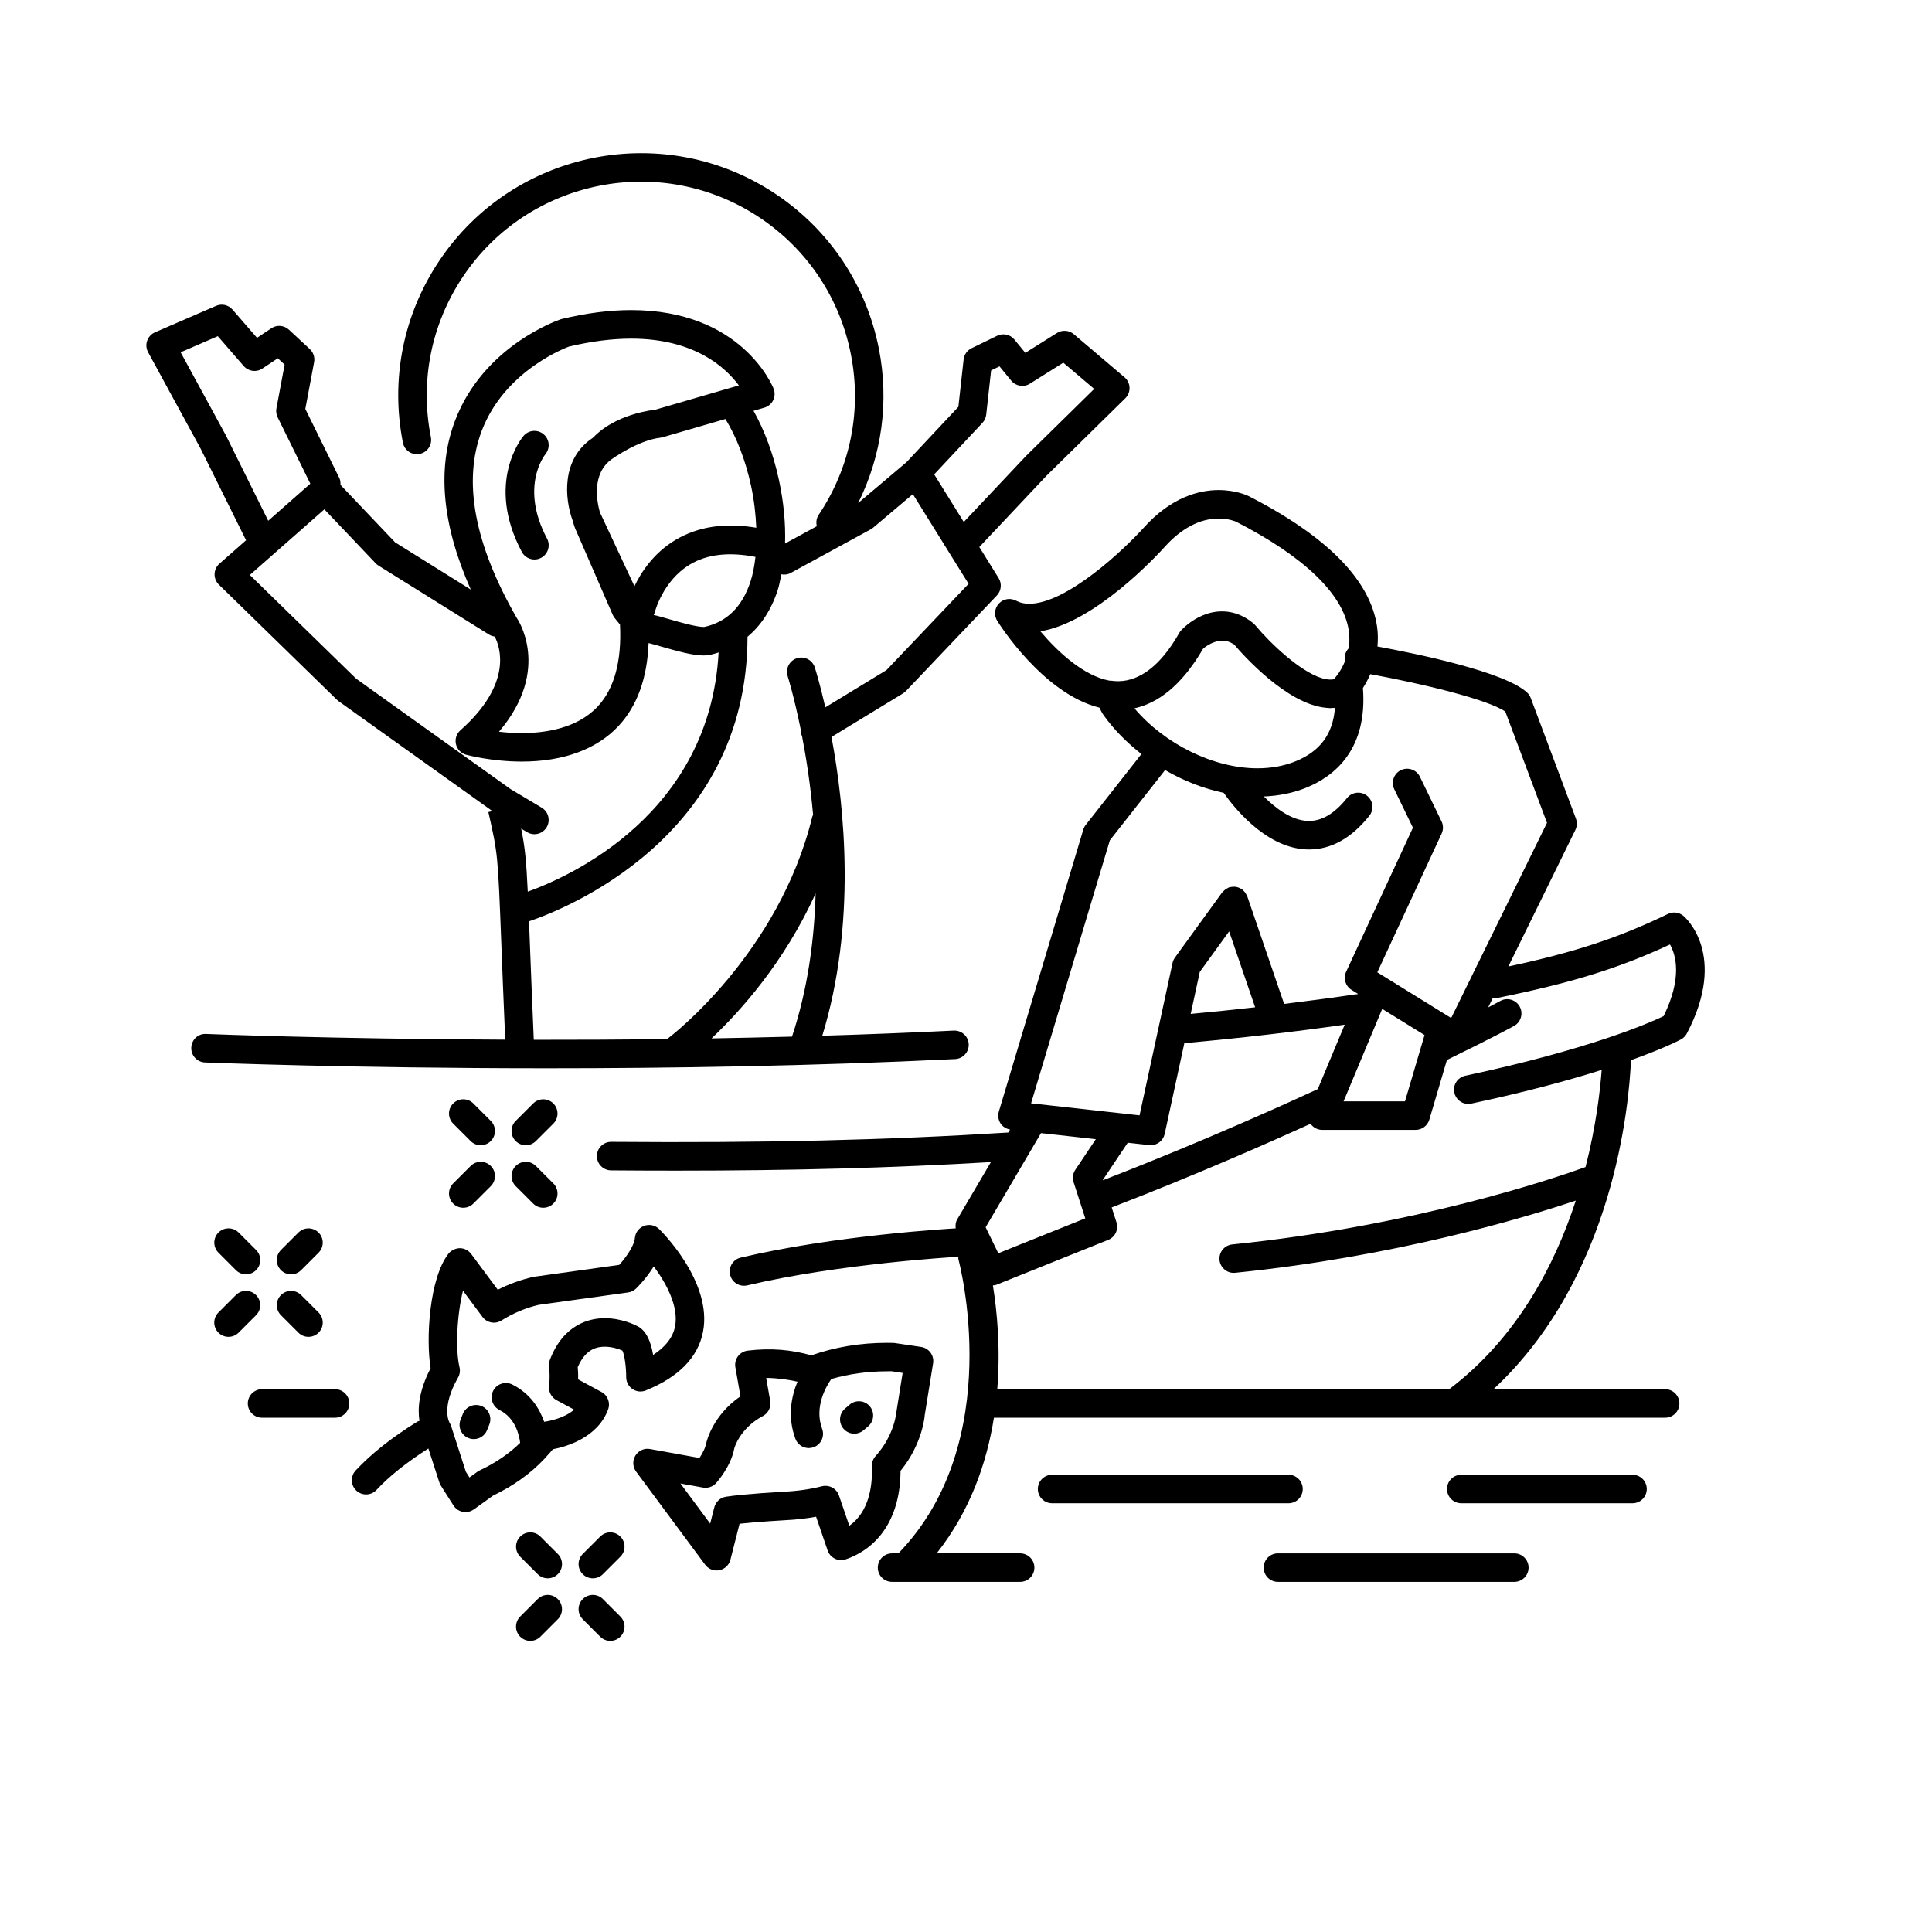
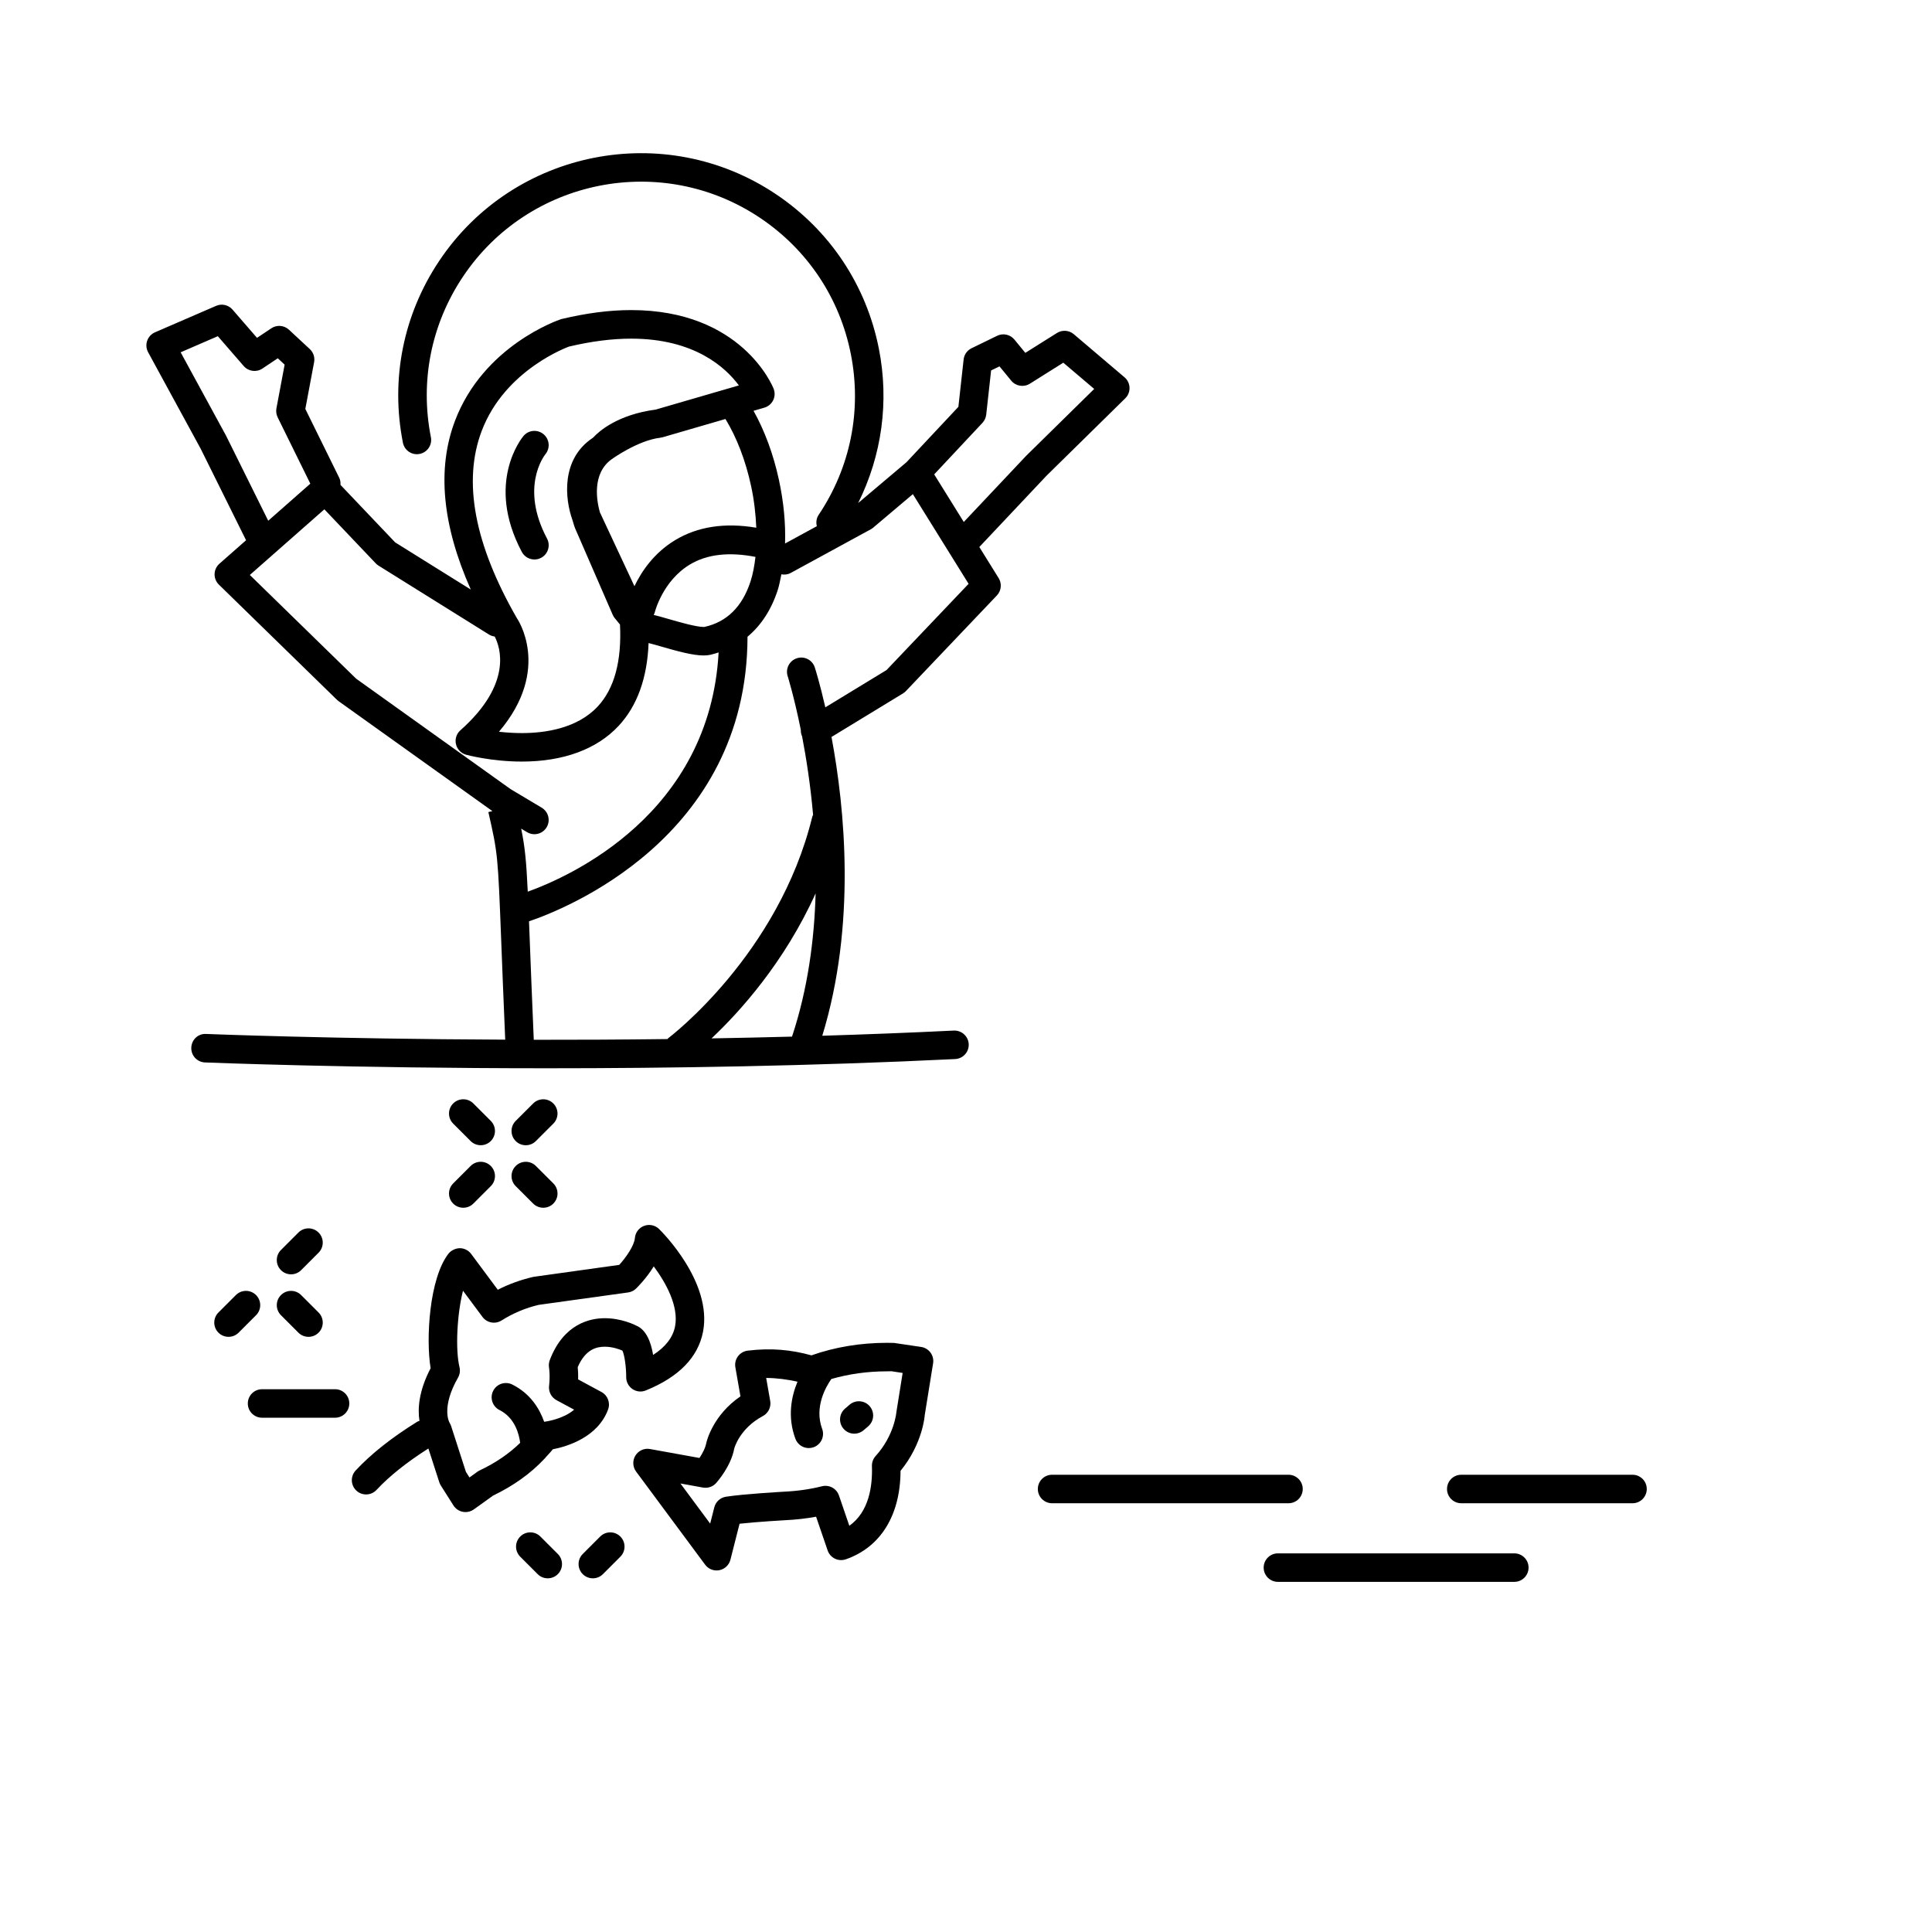
<svg xmlns="http://www.w3.org/2000/svg" fill="#000000" width="800px" height="800px" version="1.1" viewBox="144 144 512 512">
  <g>
    <path d="m221.13 481.71c0.965 0 1.934-0.367 2.672-1.105l4.621-4.625c1.477-1.477 1.477-3.871 0-5.344-1.477-1.477-3.867-1.477-5.344 0l-4.621 4.625c-1.477 1.477-1.477 3.871 0 5.344 0.738 0.734 1.707 1.105 2.672 1.105z" />
    <path d="m201.89 497.17c0.738 0.738 1.703 1.105 2.672 1.105 0.965 0 1.934-0.367 2.672-1.105l4.621-4.621c1.477-1.477 1.477-3.867 0-5.344-1.477-1.477-3.867-1.477-5.344 0l-4.621 4.621c-1.477 1.477-1.477 3.871 0 5.344z" />
-     <path d="m206.52 480.6c0.738 0.738 1.703 1.105 2.672 1.105 0.965 0 1.934-0.367 2.672-1.105 1.477-1.473 1.477-3.867 0-5.344l-4.621-4.625c-1.477-1.477-3.867-1.477-5.344 0-1.477 1.473-1.477 3.867 0 5.344z" />
    <path d="m218.46 492.55 4.621 4.621c0.738 0.738 1.703 1.105 2.672 1.105 0.965 0 1.934-0.367 2.672-1.105 1.477-1.477 1.477-3.867 0-5.344l-4.621-4.621c-1.477-1.477-3.867-1.477-5.344 0-1.477 1.477-1.477 3.867 0 5.344z" />
    <path d="m308.4 551.2c-1.477-1.477-3.867-1.477-5.344 0l-4.621 4.621c-1.477 1.477-1.477 3.867 0 5.344 0.738 0.738 1.703 1.105 2.672 1.105 0.965 0 1.934-0.367 2.672-1.105l4.621-4.621c1.477-1.477 1.477-3.867 0-5.344z" />
-     <path d="m286.48 567.77-4.621 4.625c-1.477 1.477-1.477 3.871 0 5.344 0.738 0.738 1.703 1.105 2.672 1.105 0.965 0 1.934-0.367 2.672-1.105l4.621-4.625c1.477-1.477 1.477-3.871 0-5.344-1.477-1.477-3.867-1.477-5.344 0z" />
    <path d="m291.83 555.82-4.621-4.621c-1.477-1.477-3.867-1.477-5.344 0-1.477 1.477-1.477 3.867 0 5.344l4.621 4.621c0.738 0.738 1.703 1.105 2.672 1.105 0.965 0 1.934-0.367 2.672-1.105 1.477-1.477 1.477-3.867 0-5.344z" />
-     <path d="m303.78 567.77c-1.477-1.477-3.867-1.477-5.344 0-1.477 1.473-1.477 3.867 0 5.344l4.621 4.625c0.738 0.738 1.703 1.105 2.672 1.105 0.965 0 1.934-0.367 2.672-1.105 1.477-1.473 1.477-3.867 0-5.344z" />
    <path d="m283.34 447.5c0.965 0 1.934-0.367 2.672-1.105l4.625-4.621c1.477-1.473 1.477-3.867 0-5.344-1.477-1.477-3.867-1.477-5.344 0l-4.625 4.621c-1.477 1.473-1.477 3.867 0 5.344 0.738 0.738 1.707 1.105 2.672 1.105z" />
    <path d="m264.1 462.96c0.738 0.738 1.703 1.105 2.672 1.105 0.965 0 1.934-0.367 2.672-1.105l4.621-4.621c1.477-1.477 1.477-3.867 0-5.344-1.477-1.477-3.867-1.477-5.344 0l-4.621 4.621c-1.477 1.477-1.477 3.871 0 5.344z" />
    <path d="m268.72 446.39c0.738 0.738 1.703 1.105 2.672 1.105 0.965 0 1.934-0.367 2.672-1.105 1.477-1.477 1.477-3.867 0-5.344l-4.621-4.621c-1.477-1.477-3.867-1.477-5.344 0-1.477 1.477-1.477 3.867 0 5.344z" />
    <path d="m280.67 458.34 4.625 4.621c0.738 0.738 1.703 1.105 2.672 1.105 0.965 0 1.934-0.367 2.672-1.105 1.477-1.477 1.477-3.871 0-5.344l-4.625-4.621c-1.477-1.477-3.867-1.477-5.344 0-1.477 1.477-1.477 3.871 0 5.344z" />
    <path d="m397.13 424.66c2.086-0.102 3.691-1.875 3.59-3.957-0.102-2.082-1.871-3.672-3.957-3.59-11.691 0.574-23.355 1.02-34.848 1.371 9.02-29.453 5.988-60.227 2.441-79.18l18.945-11.539c0.281-0.172 0.543-0.383 0.773-0.621l24.105-25.34c1.188-1.246 1.379-3.141 0.473-4.602l-5.121-8.238 17.789-18.875 20.891-20.535c0.754-0.742 1.168-1.77 1.125-2.832-0.035-1.055-0.516-2.051-1.328-2.738l-13.445-11.422c-1.246-1.066-3.055-1.191-4.453-0.32l-8.391 5.269-2.891-3.523c-1.105-1.348-2.992-1.77-4.574-1l-6.781 3.301c-1.168 0.566-1.961 1.691-2.102 2.981l-1.387 12.547-13.77 14.691-12.789 10.801c6.266-12.621 8.262-26.855 5.484-40.91-3.332-16.848-13.02-31.387-27.285-40.945-29.453-19.727-69.461-11.82-89.188 17.625-9.559 14.262-12.988 31.395-9.66 48.242 0.406 2.051 2.402 3.387 4.441 2.973 2.047-0.406 3.379-2.391 2.973-4.441-2.938-14.867 0.09-29.984 8.523-42.57 17.406-25.988 52.707-32.969 78.699-15.555 12.586 8.434 21.141 21.266 24.074 36.129 2.938 14.867-0.09 29.984-8.523 42.57-0.621 0.926-0.746 2.019-0.492 3.019l-8.422 4.59c0.168-5.258-0.336-10.934-1.641-16.934-1.469-6.777-3.773-12.969-6.711-18.234l2.863-0.832c1.02-0.297 1.871-1.012 2.34-1.969 0.469-0.953 0.508-2.062 0.117-3.055-0.336-0.852-8.598-20.836-37.754-20.836-5.648 0-11.777 0.773-18.539 2.394-0.836 0.277-20.559 7.031-28.121 26.887-4.856 12.746-3.418 27.727 4.16 44.781l-20.043-12.5-14.488-15.238c0.035-0.629-0.027-1.266-0.328-1.871l-8.988-18.254 2.328-12.402c0.238-1.273-0.195-2.582-1.145-3.465l-5.527-5.133c-1.285-1.188-3.211-1.344-4.668-0.371l-3.789 2.531-6.496-7.488c-1.078-1.246-2.848-1.652-4.356-0.988l-16.188 7.012c-0.973 0.422-1.723 1.234-2.07 2.234-0.352 1.008-0.258 2.109 0.25 3.043l13.941 25.598 12.016 24.227-7.062 6.219c-0.789 0.695-1.254 1.688-1.281 2.742-0.023 1.051 0.387 2.066 1.141 2.801l31.297 30.527c0.137 0.137 0.285 0.258 0.441 0.367l40.75 29.125-1.074 0.254c2.516 11.121 2.516 11.121 3.426 34.641 0.25 6.504 0.578 14.906 1.039 25.672-46.277-0.188-78.703-1.492-79.262-1.512-2.144-0.129-3.848 1.539-3.93 3.621-0.086 2.082 1.535 3.844 3.621 3.93 0.605 0.023 38.328 1.543 90.629 1.543 32.277 0.004 70.113-0.574 108.18-2.441zm-64.562-5.477c7.457-7.023 19.293-20.105 27.578-38.426-0.332 12.289-2.074 25.355-6.254 37.957-7.203 0.191-14.328 0.348-21.324 0.469zm71.789-163.12c0.559-0.594 0.906-1.355 1-2.168l1.297-11.723 2.223-1.082 3.109 3.793c1.207 1.465 3.312 1.812 4.934 0.805l8.867-5.57 8.188 6.953-18.043 17.734-16.52 17.523-7.84-12.613zm-73.676 54.074-0.211 0.012c-1.992 0-6.445-1.285-9.391-2.137-1.719-0.496-3.207-0.918-3.848-1.039 0.105-0.227 0.234-0.441 0.289-0.695 0.02-0.082 2.074-8.309 9.301-12.668 4.602-2.777 10.48-3.371 17.387-2.027-0.273 2.328-0.672 4.543-1.312 6.512-2.18 6.703-6.305 10.762-12.215 12.043zm12.348-37.422c0.84 3.875 1.242 7.582 1.395 11.137-8.297-1.402-15.52-0.324-21.5 3.285-5.727 3.453-8.98 8.438-10.789 12.215l-9.168-19.605c-0.82-2.945-2.172-10.207 3.098-14.02 0.012-0.004 0.016-0.016 0.023-0.02 0.07-0.051 6.945-5.004 12.863-5.699 0.027-0.004 0.051-0.012 0.082-0.016 0.203-0.023 0.398-0.062 0.594-0.121l16.625-4.832c2.988 4.891 5.316 10.945 6.777 17.676zm-71.387-14.477c6.219-16.449 23.211-22.395 23.152-22.395v0.004c5.871-1.395 11.414-2.102 16.477-2.102 16.773 0 25.027 7.644 28.539 12.395l-2.984 0.867h-0.008l-15.855 4.609-3.156 0.918c-0.016 0.004-0.035 0.008-0.051 0.012-10.129 1.34-15.059 5.805-16.453 7.305-0.09 0.07-0.16 0.148-0.246 0.215-8.406 5.582-7.398 16.098-5.328 21.82 0.316 1.148 0.598 1.91 0.66 2.07l9.984 22.965c0.137 0.316 0.316 0.609 0.531 0.875 0.527 0.652 0.984 1.207 1.402 1.715 0.48 9.648-1.484 16.973-5.906 21.715-5.434 5.824-13.93 7.047-20.102 7.047h-0.004c-2.191 0-4.254-0.148-6.062-0.355 14.164-16.66 4.75-30.129 4.731-30.129-11.23-19.543-14.367-36.211-9.32-49.551zm-67.738 1.219-12.031-22.094 9.852-4.269 6.863 7.91c1.242 1.434 3.371 1.73 4.953 0.664l4.078-2.723 1.812 1.684-2.176 11.59c-0.148 0.801-0.035 1.633 0.324 2.367l8.66 17.59-11.156 9.824zm6.305 36.914 19.75-17.395 13.617 14.32c0.219 0.23 0.469 0.434 0.738 0.602l29.277 18.262c0.477 0.297 0.988 0.457 1.512 0.523 1.41 2.715 4.894 12.453-9.094 24.852-1.039 0.922-1.488 2.332-1.172 3.684s1.344 2.422 2.68 2.789c0.27 0.074 6.707 1.816 14.781 1.816h0.004c11 0 19.863-3.266 25.629-9.449 4.957-5.316 7.594-12.707 7.953-21.957 0.801 0.191 1.844 0.488 3.102 0.852 4.773 1.379 8.652 2.434 11.488 2.434 0.656 0 1.238-0.055 1.777-0.176 0.758-0.164 1.473-0.398 2.191-0.625-2.34 42.84-39.398 59.379-50.578 63.398-0.391-8.312-0.762-11.84-1.742-16.703l1.562 0.938c0.609 0.367 1.277 0.539 1.941 0.539 1.285 0 2.535-0.656 3.242-1.836 1.074-1.789 0.492-4.109-1.297-5.184l-8.277-4.945-40.914-29.258zm74.195 97.191c-0.078-1.973-0.145-3.734-0.211-5.406 8.848-2.973 57.805-21.902 57.906-75.414 3.559-2.973 6.281-7.082 7.988-12.309 0.434-1.328 0.691-2.797 0.988-4.234 0.812 0.145 1.672 0.078 2.449-0.348l21.258-11.59c0.223-0.121 0.434-0.27 0.629-0.434l10.508-8.875 14.77 23.766-21.75 22.859-16.215 9.875c-1.41-6.164-2.606-10-2.785-10.562-0.633-1.988-2.762-3.098-4.746-2.449-1.988 0.633-3.086 2.762-2.449 4.746 0.051 0.164 1.734 5.559 3.488 14.266-0.02 0.574 0.082 1.137 0.332 1.684 1.117 5.805 2.219 12.91 2.918 20.828-0.059 0.152-0.168 0.273-0.207 0.438-8.914 36.555-37.844 58.469-38.137 58.688-0.102 0.074-0.148 0.188-0.242 0.27-12.371 0.152-24.258 0.207-35.441 0.191-0.469-10.93-0.797-19.418-1.051-25.988z" />
    <path d="m213.45 519.71h19.344c2.086 0 3.777-1.691 3.777-3.777 0-2.086-1.691-3.777-3.777-3.777h-19.344c-2.086 0-3.777 1.691-3.777 3.777-0.004 2.082 1.691 3.777 3.777 3.777z" />
    <path d="m285.63 292.27c0.598 0 1.203-0.141 1.77-0.441 1.844-0.98 2.543-3.266 1.566-5.109-7.215-13.605-0.746-21.941-0.43-22.344 1.32-1.594 1.113-3.961-0.477-5.297-1.602-1.348-3.984-1.141-5.324 0.453-0.422 0.496-10.168 12.406-0.449 30.73 0.684 1.277 1.992 2.008 3.344 2.008z" />
-     <path d="m413.29 303.2c-1.512-0.828-3.375-0.523-4.555 0.723-1.18 1.246-1.371 3.129-0.465 4.59 0.539 0.871 12.191 19.328 27.09 23.02 0.324 0.656 0.625 1.32 1.074 1.949 2.762 3.891 6.227 7.34 10.055 10.344l-14.754 18.777c-0.293 0.371-0.512 0.797-0.648 1.25l-22.383 74.719c-0.32 1.074-0.148 2.234 0.469 3.172 0.574 0.863 1.488 1.406 2.504 1.59l-0.465 0.793c-32.316 2.027-64.809 2.793-105.22 2.473h-0.031c-2.074 0-3.762 1.672-3.777 3.75-0.016 2.086 1.66 3.789 3.75 3.809 5.957 0.047 11.738 0.07 17.379 0.07 30.789 0 57.219-0.727 83.285-2.262l-8.934 15.195c-0.43 0.734-0.496 1.566-0.391 2.387-0.039 0-0.074-0.02-0.117-0.016-1.281 0.07-31.676 1.809-56.867 7.75-2.031 0.48-3.289 2.516-2.809 4.547 0.41 1.738 1.961 2.91 3.676 2.91 0.285 0 0.578-0.031 0.871-0.102 24.527-5.785 55.242-7.539 55.551-7.559 0.133-0.008 0.238-0.074 0.367-0.094 0.016 0.27-0.016 0.531 0.059 0.801 0.137 0.484 12.879 48.137-15.918 77.867h-1.684c-2.086 0-3.777 1.691-3.777 3.777 0 2.086 1.691 3.777 3.777 3.777h33.945c2.086 0 3.777-1.691 3.777-3.777 0-2.086-1.691-3.777-3.777-3.777h-22.125c8.902-11.258 13.277-23.992 15.18-35.945h177.88c2.086 0 3.777-1.691 3.777-3.777 0-2.086-1.691-3.777-3.777-3.777h-45.496c31.988-29.758 35.949-75.551 36.438-87.207 8.914-3.176 12.949-5.336 13.27-5.512 0.656-0.355 1.188-0.898 1.535-1.559 10.941-20.812-0.418-30.754-0.906-31.164-1.137-0.961-2.734-1.164-4.082-0.516-13.07 6.324-24.629 10.148-42.32 13.938l17.77-36.199c0.457-0.934 0.512-2.016 0.145-2.992l-11.977-31.965c-0.203-0.543-0.527-1.031-0.953-1.434-5.867-5.5-29.125-10.285-39.668-12.223 0.141-1.625 0.172-3.32-0.086-5.16-1.746-12.355-13.188-24.016-34.055-34.695-0.332-0.164-3.379-1.598-7.938-1.598-5.004 0-12.531 1.75-19.949 10.07-5.039 5.582-20.297 20.066-30.273 20.066-1.332-0.004-2.453-0.266-3.441-0.805zm41.359 23.156c0.465-0.418 0.926-0.863 1.383-1.324 0.398-0.402 0.793-0.824 1.188-1.262 0.379-0.422 0.754-0.848 1.125-1.305 0.484-0.594 0.957-1.227 1.426-1.875 0.281-0.391 0.57-0.758 0.848-1.164 0.742-1.09 1.469-2.231 2.176-3.457 0.008-0.012 0.012-0.02 0.02-0.031 0.953-0.891 4.609-3.426 7.867-1.355 0.129 0.086 0.258 0.121 0.391 0.223 2.273 2.684 13.969 15.855 24.375 16.77 0.18 0.016 0.355 0.031 0.531 0.043 0.195 0.008 0.395 0.047 0.59 0.047 0.188 0 0.359-0.047 0.543-0.055 0.219-0.008 0.445 0.016 0.664-0.004-0.547 6.988-3.984 11.559-10.555 14.191-3 1.199-6.363 1.812-9.984 1.812-11.621 0-24.578-6.414-32.605-15.898 3.231-0.711 6.285-2.258 9.156-4.625 0.281-0.242 0.574-0.477 0.863-0.73zm-34.773 117.93 14.523 1.609-5.434 8.121c-0.641 0.961-0.809 2.164-0.457 3.258l3.098 9.598-23.047 9.258-3.356-6.894zm49.855-53.453 6.894 20.109c-5.496 0.617-11.129 1.199-17.082 1.754l2.41-11.129zm-11.832 29.449c0.176 0.027 0.34 0.098 0.523 0.098 0.117 0 0.234-0.004 0.348-0.016 15.02-1.379 28.047-2.898 41.59-4.816l-7.137 17.07c-6.703 3.109-30.316 13.887-56.941 24.156l-0.023-0.074 6.598-9.867 5.684 0.629c0.141 0.016 0.281 0.023 0.418 0.023 1.758 0 3.312-1.227 3.691-2.981zm58.438 15.586h-16.277l10.242-24.504 11.215 6.934zm23.84-27.273c20.035-4.035 32.594-7.879 46.387-14.297 1.57 2.801 3.301 8.859-1.699 18.992-3.93 1.879-19.75 8.797-52.551 15.789-2.043 0.434-3.344 2.441-2.906 4.481 0.379 1.777 1.945 2.992 3.691 2.992 0.262 0 0.527-0.027 0.793-0.082 14.703-3.133 26.059-6.242 34.57-8.934-0.414 5.519-1.492 14.859-4.277 25.742-8.41 3.039-45.406 15.617-93.621 20.508-2.078 0.211-3.59 2.062-3.379 4.141 0.195 1.945 1.836 3.398 3.754 3.398 0.129 0 0.254-0.004 0.387-0.02 42.289-4.285 76.148-14.41 90.277-19.137-5.606 17.199-15.617 36.422-33.543 49.98h-119.77c0.887-11.004-0.082-20.824-1.164-27.496 0.328-0.039 0.656-0.059 0.977-0.191l29.582-11.879c1.844-0.738 2.797-2.777 2.188-4.664l-1.27-3.934c22.289-8.582 42.5-17.531 52.707-22.168 0.707 1 1.84 1.613 3.07 1.613h24.781c1.676 0 3.152-1.102 3.625-2.711l4.664-15.824c12.547-6.106 17.598-8.906 17.812-9.023 1.824-1.02 2.473-3.32 1.457-5.141-1.02-1.82-3.32-2.481-5.141-1.457-0.023 0.012-1.066 0.59-3.195 1.699l1.168-2.379c0.203-0.008 0.41 0.043 0.621 0zm2.746-76.016 11.047 29.48-25.391 51.723-19.578-12.109 17.047-36.766c0.477-1.027 0.469-2.215-0.027-3.238l-5.727-11.816c-0.906-1.879-3.16-2.656-5.047-1.75-1.879 0.91-2.66 3.172-1.75 5.047l4.945 10.203-17.703 38.18c-0.809 1.734-0.188 3.797 1.438 4.801l1.621 1-0.074 0.18c-0.117 0.004-0.227-0.035-0.344-0.02-6.438 0.945-12.715 1.773-19.07 2.551l-9.789-28.555c-0.043-0.125-0.141-0.215-0.195-0.332-0.105-0.234-0.23-0.449-0.387-0.66-0.156-0.211-0.324-0.391-0.52-0.562-0.098-0.086-0.152-0.203-0.258-0.281-0.086-0.062-0.191-0.074-0.281-0.129-0.23-0.141-0.469-0.242-0.723-0.328-0.215-0.074-0.422-0.141-0.645-0.172-0.242-0.039-0.48-0.035-0.73-0.023-0.258 0.012-0.496 0.039-0.746 0.102-0.105 0.027-0.211 0.004-0.316 0.043-0.125 0.043-0.211 0.137-0.328 0.191-0.234 0.109-0.449 0.23-0.664 0.387-0.207 0.156-0.387 0.324-0.559 0.516-0.09 0.098-0.207 0.152-0.285 0.262l-12.516 17.273c-0.309 0.422-0.523 0.906-0.633 1.418l-8.746 40.387-28.746-3.191 20.875-69.691 14.637-18.625c4.902 2.856 10.184 4.914 15.547 6.039 2.207 3.191 10.699 14.367 21.645 14.98 0.328 0.016 0.648 0.027 0.973 0.027 5.852 0 11.211-2.992 15.957-8.91 1.305-1.629 1.047-4.008-0.582-5.312-1.633-1.305-4.008-1.039-5.312 0.582-3.434 4.281-6.887 6.262-10.594 6.066-4.199-0.227-8.32-3.305-11.453-6.465 3.949-0.172 7.684-0.914 11.094-2.277 7.727-3.094 16.41-10.266 15.16-26.477 0.668-1.023 1.34-2.266 1.957-3.668 13.438 2.457 31.094 6.664 35.777 9.922zm-90.309-43.602c4.41-4.945 9.367-7.559 14.328-7.559 2.727 0 4.539 0.797 4.547 0.797l-0.004-0.004c18.168 9.297 28.527 19.285 29.949 28.887 0.254 1.703 0.199 3.277-0.031 4.711-0.465 0.516-0.84 1.113-0.965 1.852-0.082 0.492-0.055 0.98 0.047 1.441-0.641 1.625-1.434 2.91-2.106 3.824-0.016 0.02-0.039 0.035-0.055 0.055-0.305 0.414-0.586 0.754-0.805 1.012-0.297 0.07-0.609 0.102-0.957 0.102-0.719 0-1.5-0.137-2.32-0.391-5.75-1.773-13.551-9.164-17.621-14.051l-0.004-0.004c-0.156-0.184-0.328-0.355-0.516-0.508-0.633-0.516-1.281-0.969-1.945-1.359-1.988-1.168-4.106-1.758-6.316-1.758-3.82 0-6.926 1.777-8.832 3.234-1.145 0.875-1.855 1.637-2.031 1.832-0.188 0.207-0.352 0.434-0.488 0.676-0.664 1.176-1.34 2.266-2.031 3.277-0.027 0.039-0.055 0.074-0.082 0.113-4.859 7.062-10.359 10.086-15.934 9.234-0.133-0.02-0.266 0-0.398-0.004-6.828-1.254-13.641-7.527-18.332-13.082 14.461-2.316 30.941-20.156 32.902-22.328z" />
    <path d="m311.6 512.11c1.047 0.711 2.375 0.852 3.539 0.375 8.73-3.535 13.832-8.754 15.16-15.508 2.598-13.219-11.062-26.715-11.645-27.281-1.047-1.023-2.594-1.344-3.957-0.832-1.371 0.508-2.32 1.762-2.445 3.219-0.176 2.027-2.312 5.098-4.144 7.121l-22.758 3.176c-3.387 0.789-6.5 1.914-9.43 3.418l-7.055-9.492c-0.707-0.949-1.816-1.512-2.996-1.523-1.039 0.004-2.301 0.535-3.027 1.465-5.078 6.562-6.008 22.574-4.723 30.344-3.176 6.082-3.453 10.785-2.953 13.953-0.18 0.074-0.371 0.094-0.543 0.199-6.746 4.172-12.254 8.527-16.367 12.945-1.422 1.527-1.34 3.918 0.188 5.34 0.727 0.68 1.652 1.012 2.574 1.012 1.012 0 2.023-0.402 2.766-1.203 3.434-3.684 8.078-7.371 13.742-10.969l2.891 8.945c0.098 0.301 0.234 0.59 0.402 0.859l3.348 5.281c0.555 0.879 1.449 1.492 2.473 1.691 0.238 0.047 0.48 0.07 0.723 0.07 0.785 0 1.559-0.242 2.203-0.707l5.094-3.656c5.469-2.625 9.965-5.883 13.527-9.664 0.184-0.16 0.328-0.348 0.477-0.539 0.621-0.688 1.277-1.352 1.836-2.074 3.652-0.707 11.895-3.098 14.648-10.547 0.652-1.766-0.094-3.738-1.75-4.633l-6.191-3.34c0.035-1.371-0.031-2.481-0.105-3.254 2.106-4.824 5.078-5.406 7.172-5.406 2.012 0 3.805 0.656 4.668 1.027 0.543 1.078 1.02 4.32 1.004 7.039-0.008 1.258 0.613 2.438 1.656 3.148zm-7.328-18.773c-3.871 0-10.914 1.445-14.582 11.121-0.238 0.629-0.301 1.336-0.188 2 0.004 0.02 0.328 1.973 0.008 4.852-0.168 1.531 0.609 3.008 1.961 3.742l4.68 2.523c-2.762 2.406-7.109 3.106-7.938 3.219-1.238-3.504-3.652-7.469-8.449-9.879-1.863-0.934-4.137-0.184-5.074 1.684-0.934 1.863-0.184 4.137 1.684 5.074 4.109 2.062 5.188 6.418 5.473 8.691-2.859 2.805-6.414 5.269-10.734 7.309-0.207 0.098-0.402 0.215-0.59 0.348l-2.109 1.52-0.945-1.492-3.922-12.148c-0.082-0.258-0.277-0.637-0.414-0.875-0.094-0.16-2.258-4.059 2.25-11.941 0.477-0.836 0.617-1.828 0.391-2.766-1.125-4.648-0.668-14.004 0.926-20.262l5.16 6.941c1.18 1.59 3.383 1.996 5.055 0.941 3.082-1.949 6.402-3.32 9.82-4.133l23.719-3.293c0.801-0.109 1.539-0.473 2.117-1.035 0.41-0.402 2.762-2.746 4.676-5.871 3.258 4.375 6.688 10.621 5.644 15.926-0.57 2.894-2.519 5.418-5.809 7.539-0.566-3.402-1.824-6.707-4.473-7.773-0.395-0.211-3.91-1.961-8.336-1.961z" />
-     <path d="m271.58 516.61c-1.922-0.762-4.137 0.156-4.918 2.094l-0.598 1.484c-0.781 1.938 0.156 4.137 2.094 4.918 0.461 0.184 0.941 0.273 1.41 0.273 1.5 0 2.914-0.895 3.508-2.367l0.598-1.484c0.777-1.938-0.16-4.141-2.094-4.918z" />
    <path d="m330.87 558.66c0.723 0.973 1.852 1.527 3.035 1.527 0.242 0 0.488-0.023 0.73-0.07 1.434-0.281 2.574-1.363 2.934-2.777l2.422-9.535c4.945-0.539 12.121-0.938 12.188-0.941 2.82-0.137 5.527-0.445 8.094-0.918l3.059 8.938c0.324 0.953 1.016 1.73 1.918 2.176 0.895 0.441 1.945 0.5 2.894 0.172 9.238-3.199 14.469-11.703 14.504-23.445 5.914-7.219 6.43-14.738 6.41-14.738v0.004l2.219-13.762c0.164-0.996-0.082-2.016-0.676-2.828s-1.488-1.359-2.484-1.508l-7.184-1.066-1.852-0.027c-7.051 0-13.789 1.117-20.051 3.32-5.352-1.496-10.699-1.996-16.879-1.246-1.031 0.121-1.965 0.664-2.586 1.496-0.617 0.832-0.867 1.883-0.688 2.906l1.348 7.711c-7.297 4.988-8.945 11.867-9.047 12.328-0.254 1.379-1.062 2.871-1.812 4l-13.09-2.367c-1.539-0.289-3.062 0.406-3.883 1.723-0.816 1.32-0.746 3 0.176 4.246zm-0.57-20.441c1.289 0.23 2.609-0.219 3.484-1.199 0.402-0.449 3.949-4.519 4.793-9.125 0.012-0.051 1.367-5.305 7.594-8.629 1.441-0.766 2.223-2.375 1.945-3.984l-1.07-6.113c2.891 0.023 5.617 0.398 8.301 0.992-1.637 3.934-2.719 9.305-0.555 15.133 0.566 1.523 2.008 2.461 3.543 2.461 0.438 0 0.879-0.078 1.316-0.234 1.957-0.727 2.953-2.898 2.227-4.859-2.16-5.816 1.059-11.254 2.438-13.215 4.66-1.336 9.602-2.031 14.762-2.031l1.18-0.02 2.953 0.449-1.656 10.355c-0.004 0.062-0.496 6.152-5.504 11.664-0.66 0.727-1.012 1.684-0.98 2.668 0.184 5.418-0.812 12.133-5.988 15.816l-2.75-8.035c-0.531-1.559-1.992-2.555-3.57-2.555-0.309 0-0.625 0.035-0.938 0.117-3.047 0.777-6.414 1.262-10.035 1.438-0.43 0.023-10.527 0.586-15.395 1.332-1.5 0.23-2.719 1.332-3.094 2.805l-1.098 4.32-7.879-10.629z" />
    <path d="m370.4 523.94c0.867 0 1.742-0.297 2.457-0.906l1.215-1.039c1.586-1.359 1.77-3.742 0.414-5.328-1.352-1.578-3.738-1.77-5.328-0.414l-1.215 1.039c-1.586 1.359-1.77 3.742-0.414 5.328 0.746 0.871 1.809 1.32 2.871 1.32z" />
    <path d="m489.24 538.6c0-2.086-1.691-3.777-3.777-3.777h-62.648c-2.086 0-3.777 1.691-3.777 3.777 0 2.086 1.691 3.777 3.777 3.777h62.648c2.086 0.004 3.777-1.691 3.777-3.777z" />
    <path d="m482.66 563.21h62.648c2.086 0 3.777-1.691 3.777-3.777 0-2.086-1.691-3.777-3.777-3.777h-62.648c-2.086 0-3.777 1.691-3.777 3.777 0 2.086 1.691 3.777 3.777 3.777z" />
    <path d="m580.41 538.6c0-2.086-1.691-3.777-3.777-3.777h-45.383c-2.086 0-3.777 1.691-3.777 3.777 0 2.086 1.691 3.777 3.777 3.777h45.383c2.086 0.004 3.777-1.691 3.777-3.777z" />
  </g>
</svg>